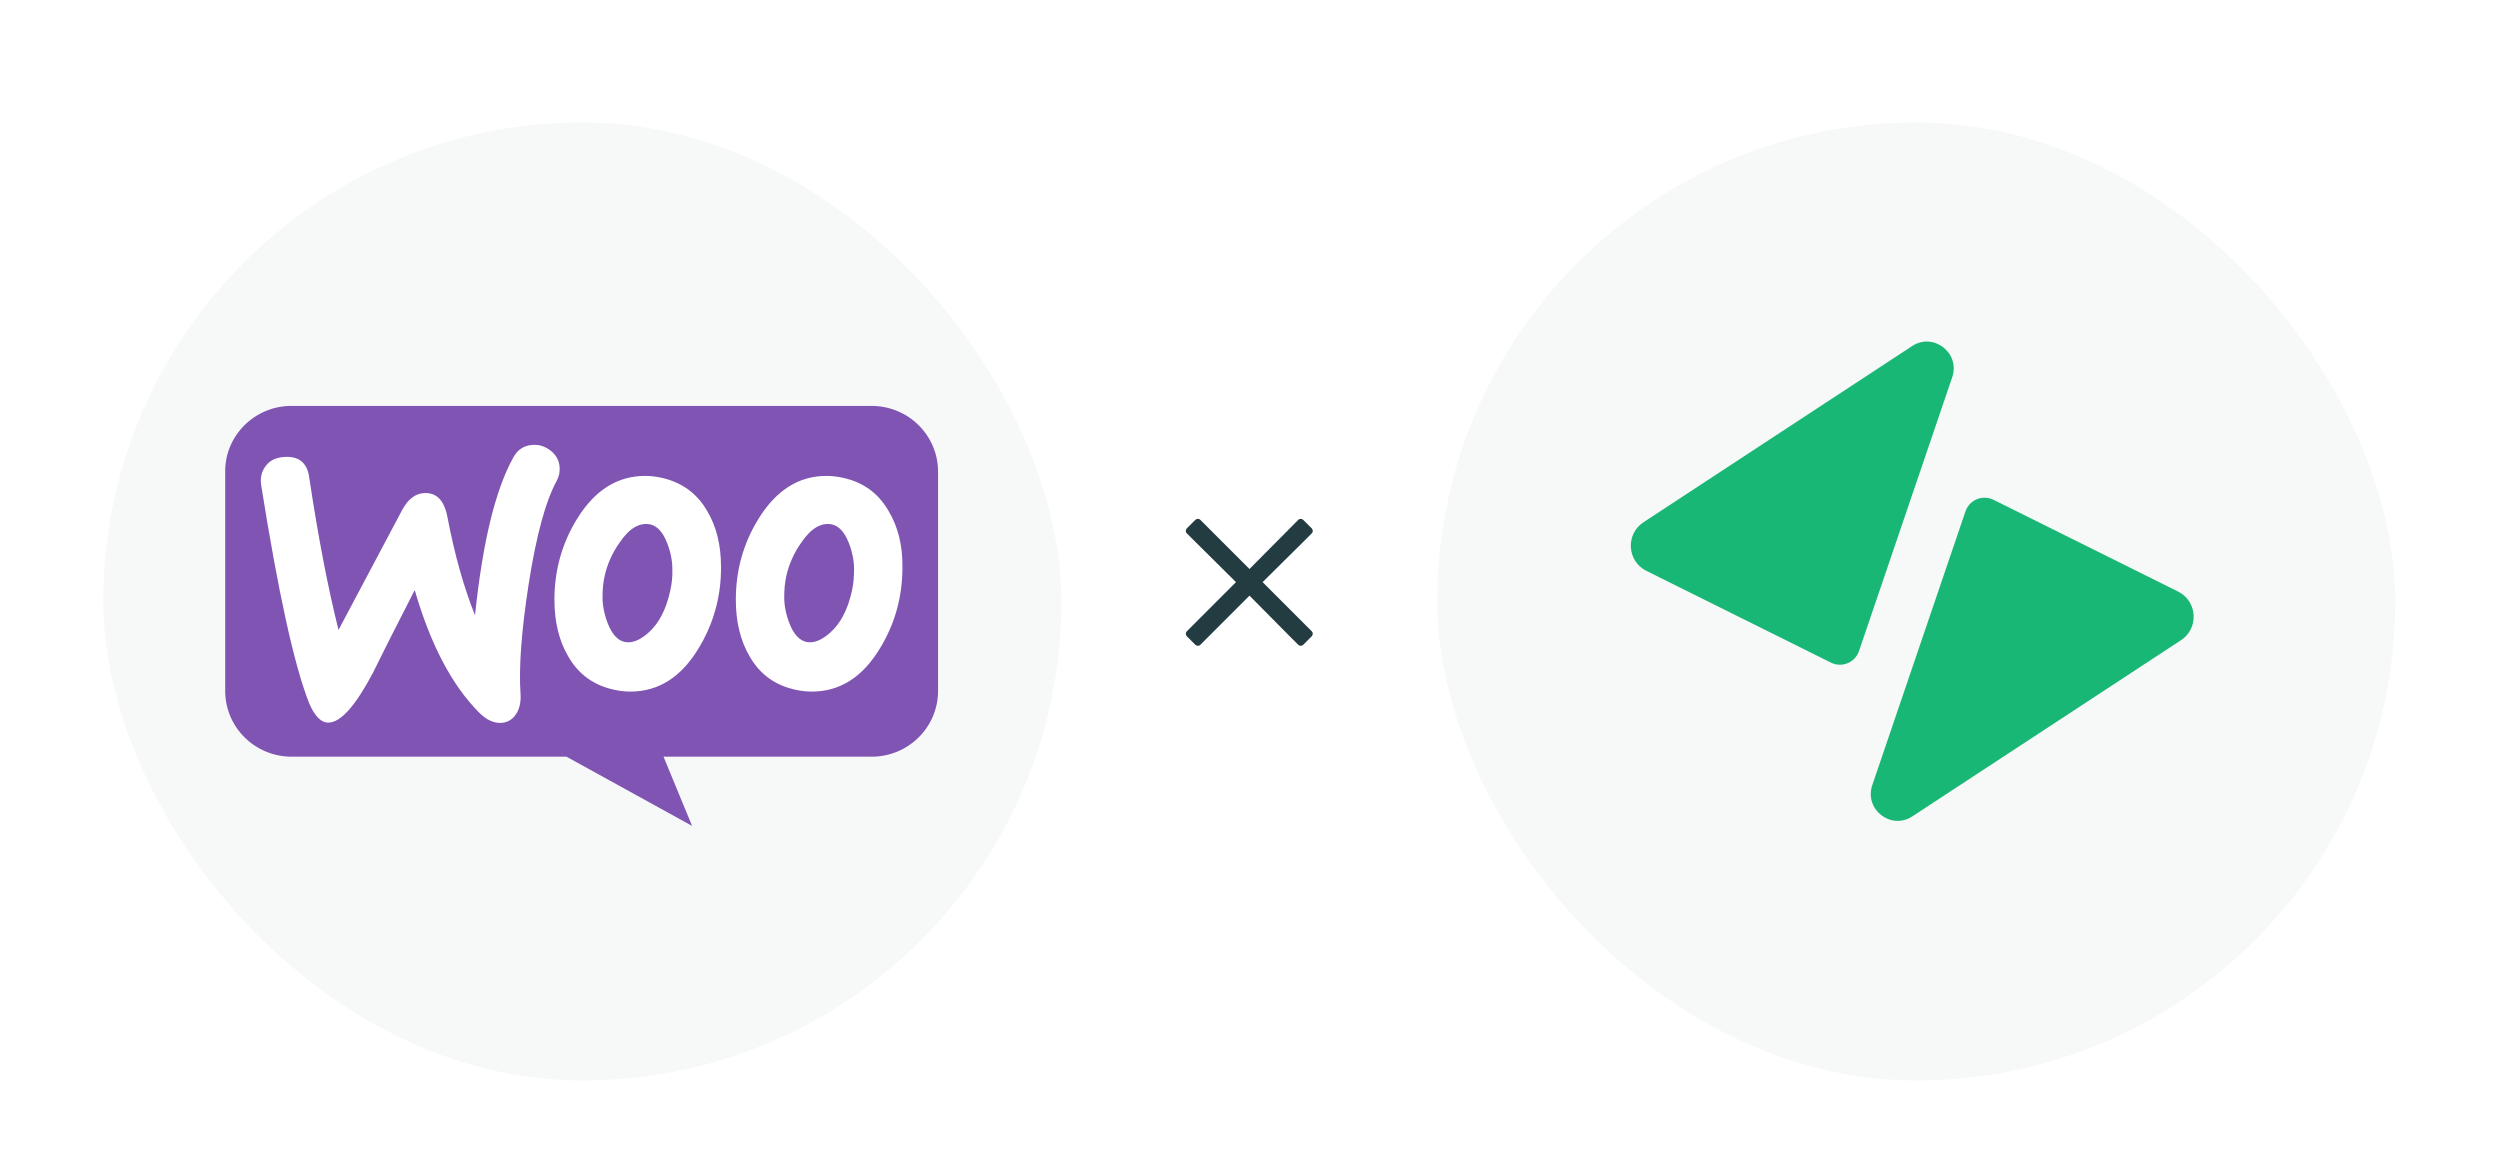
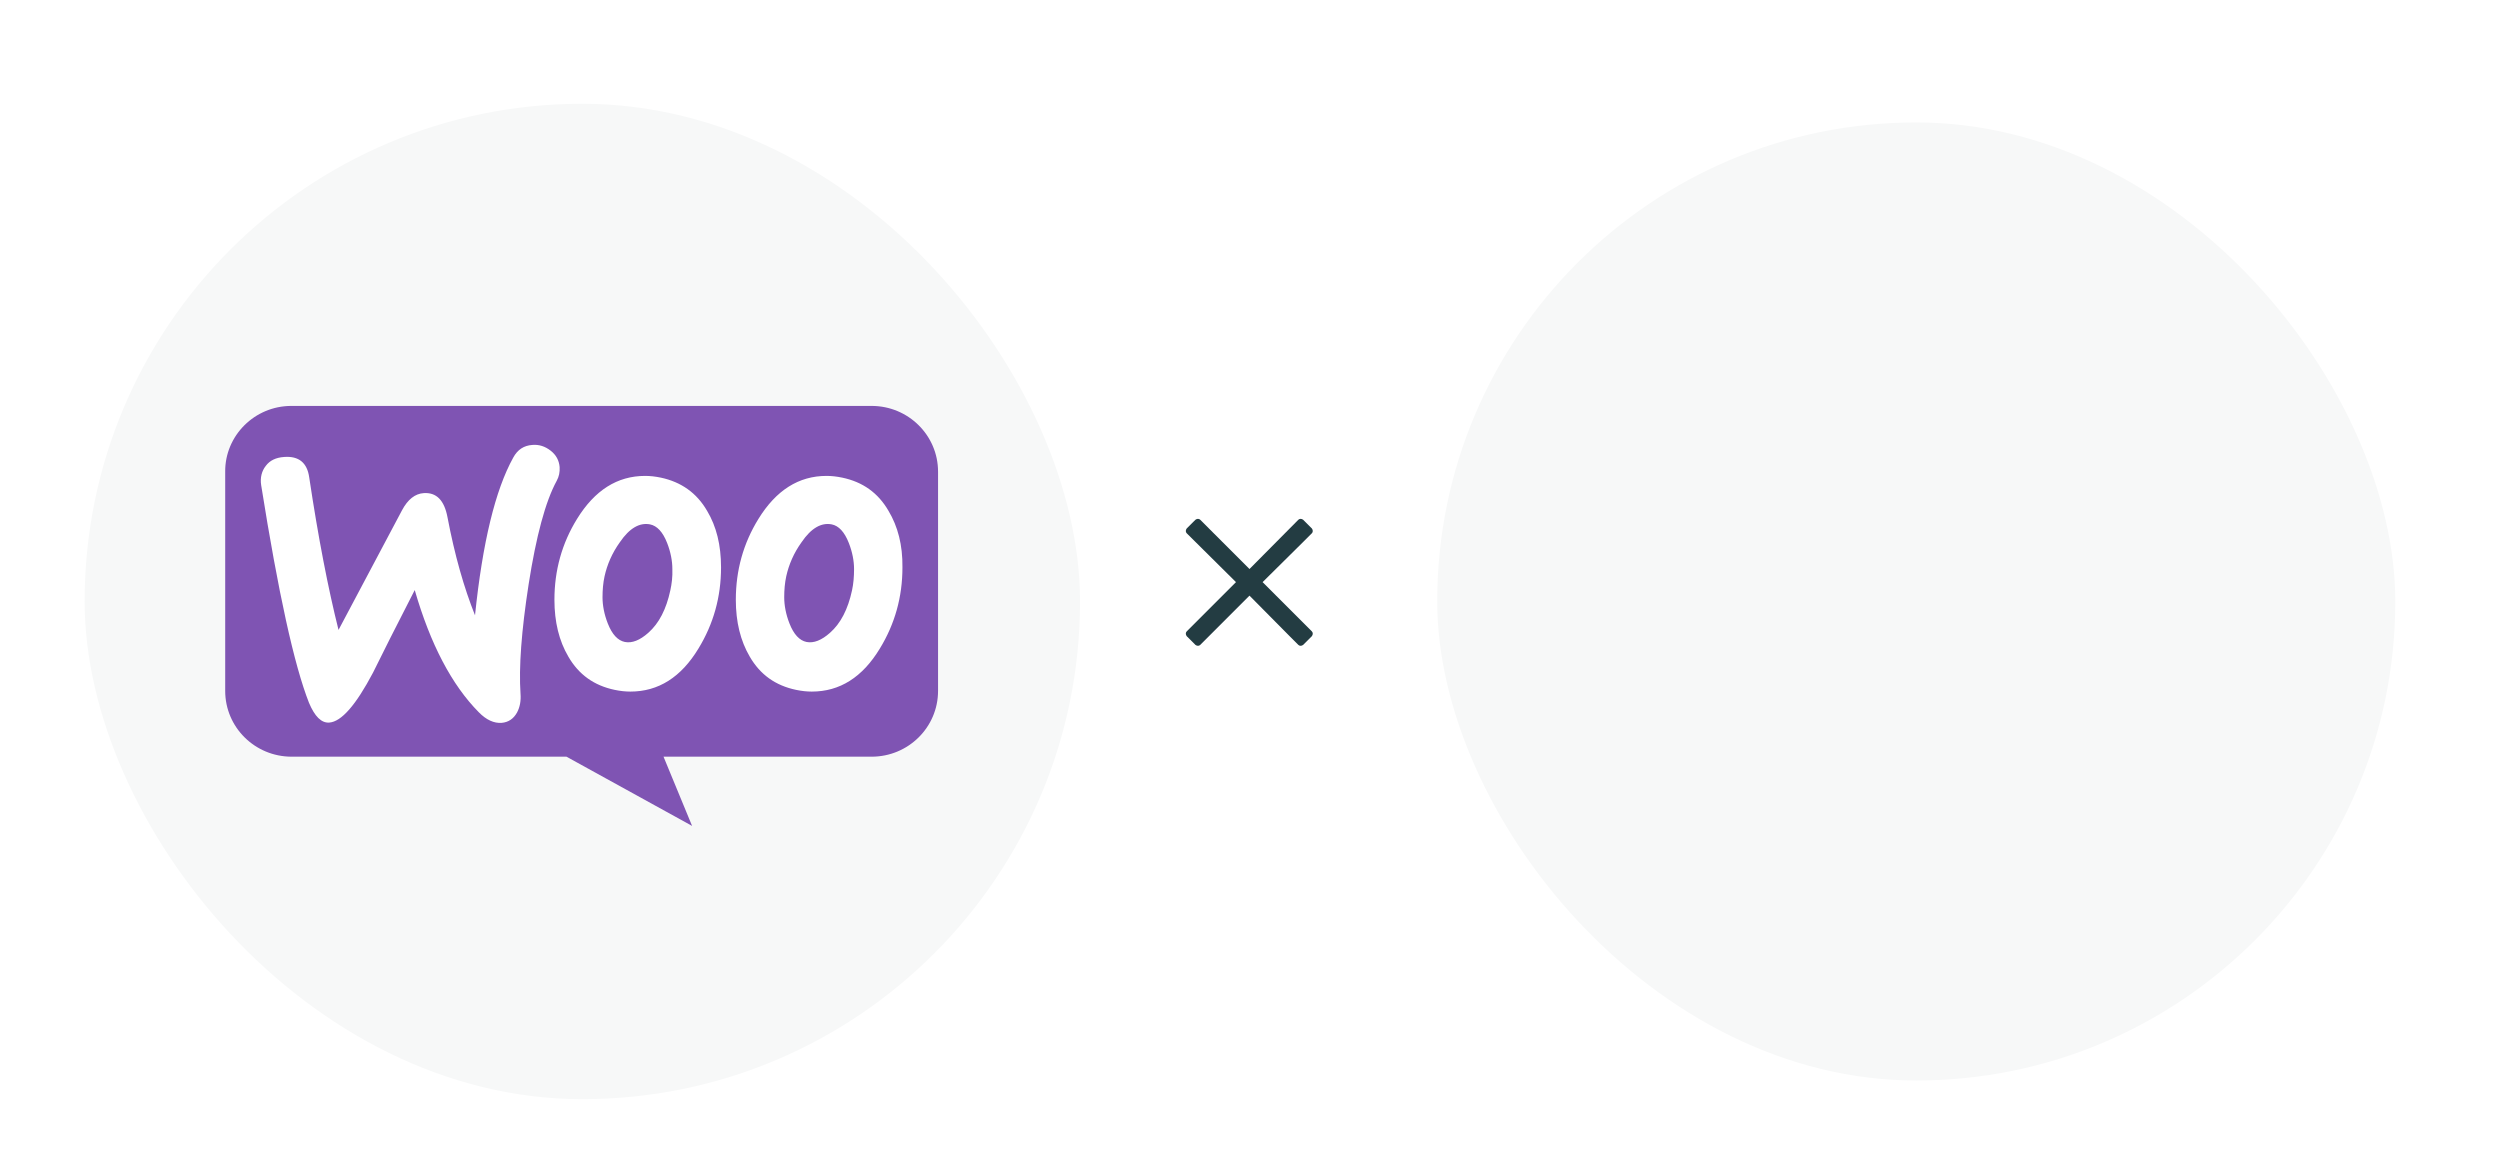
<svg xmlns="http://www.w3.org/2000/svg" width="249" height="116" viewBox="0 0 249 116" fill="none">
  <g clip-path="url(#clip0_219_3306)">
    <g filter="url(#filter0_d_219_3306)">
      <rect x="8.43" y="8.43" width="99.141" height="99.141" rx="49.57" fill="#F7F8F8" />
-       <rect x="8.43" y="8.43" width="99.141" height="99.141" rx="49.57" stroke="white" stroke-width="3.718" />
    </g>
    <g clip-path="url(#clip1_219_3306)">
      <path d="M29.019 40.43H86.812C90.469 40.43 93.43 43.36 93.43 46.98V68.815C93.43 72.435 90.47 75.366 86.812 75.366H66.087L68.932 82.261L56.421 75.366H29.049C25.391 75.366 22.43 72.436 22.43 68.815V46.98C22.401 43.389 25.362 40.43 29.019 40.43Z" fill="#7F54B3" />
      <path d="M26.473 46.4C26.877 45.858 27.483 45.572 28.291 45.515C29.763 45.401 30.6 46.086 30.802 47.572C31.697 53.542 32.678 58.598 33.717 62.741L40.038 50.828C40.615 49.743 41.337 49.172 42.203 49.114C43.472 49.029 44.252 49.828 44.569 51.514C45.291 55.313 46.214 58.541 47.311 61.284C48.062 54.028 49.331 48.8 51.121 45.572C51.554 44.772 52.189 44.372 53.026 44.315C53.69 44.258 54.296 44.458 54.844 44.886C55.393 45.315 55.681 45.858 55.739 46.515C55.768 47.029 55.681 47.457 55.45 47.886C54.325 49.943 53.401 53.399 52.651 58.198C51.929 62.855 51.669 66.483 51.843 69.082C51.9 69.796 51.785 70.425 51.496 70.968C51.15 71.596 50.63 71.939 49.967 71.996C49.216 72.053 48.437 71.71 47.687 70.939C45.002 68.225 42.867 64.169 41.308 58.77C39.432 62.426 38.047 65.169 37.152 66.997C35.449 70.225 34.006 71.882 32.794 71.968C32.015 72.025 31.351 71.368 30.774 69.996C29.302 66.254 27.714 59.027 26.011 48.314C25.896 47.572 26.069 46.914 26.473 46.4L26.473 46.4ZM88.498 50.885C87.459 49.086 85.929 48 83.88 47.571C83.332 47.457 82.812 47.4 82.322 47.4C79.551 47.4 77.3 48.828 75.539 51.685C74.038 54.113 73.288 56.799 73.288 59.741C73.288 61.941 73.75 63.826 74.673 65.397C75.712 67.197 77.242 68.282 79.291 68.711C79.84 68.825 80.359 68.882 80.85 68.882C83.649 68.882 85.9 67.454 87.632 64.597C89.133 62.141 89.883 59.455 89.883 56.513C89.912 54.285 89.422 52.428 88.498 50.885ZM84.862 58.798C84.457 60.684 83.736 62.083 82.668 63.026C81.831 63.769 81.052 64.083 80.33 63.94C79.638 63.798 79.06 63.198 78.627 62.084C78.281 61.198 78.108 60.312 78.108 59.484C78.108 58.77 78.166 58.056 78.31 57.399C78.57 56.227 79.06 55.085 79.84 53.999C80.792 52.599 81.802 52.028 82.841 52.228C83.534 52.371 84.111 52.971 84.544 54.085C84.89 54.97 85.064 55.856 85.064 56.684C85.064 57.427 85.006 58.141 84.862 58.798ZM70.43 50.885C69.391 49.086 67.833 48 65.813 47.571C65.264 47.457 64.745 47.4 64.254 47.4C61.483 47.4 59.232 48.828 57.472 51.685C55.971 54.113 55.221 56.799 55.221 59.741C55.221 61.941 55.682 63.826 56.606 65.397C57.645 67.197 59.175 68.282 61.224 68.711C61.772 68.825 62.291 68.882 62.782 68.882C65.582 68.882 67.833 67.454 69.565 64.597C71.065 62.141 71.816 59.455 71.816 56.513C71.816 54.285 71.354 52.428 70.43 50.885ZM66.765 58.798C66.361 60.684 65.639 62.083 64.572 63.026C63.735 63.769 62.955 64.083 62.234 63.94C61.541 63.798 60.964 63.198 60.531 62.084C60.185 61.198 60.011 60.312 60.011 59.484C60.011 58.77 60.069 58.056 60.214 57.399C60.473 56.227 60.964 55.085 61.743 53.999C62.696 52.599 63.706 52.028 64.745 52.228C65.438 52.371 66.015 52.971 66.448 54.085C66.794 54.97 66.967 55.856 66.967 56.684C66.996 57.427 66.909 58.141 66.765 58.798Z" fill="white" />
    </g>
    <path d="M125.755 57.98L129.831 53.943L130.663 53.112C130.781 52.994 130.781 52.796 130.663 52.637L129.792 51.767C129.634 51.648 129.436 51.648 129.317 51.767L124.449 56.674L119.542 51.767C119.423 51.648 119.225 51.648 119.067 51.767L118.196 52.637C118.077 52.796 118.077 52.994 118.196 53.112L123.104 57.98L118.196 62.888C118.077 63.006 118.077 63.204 118.196 63.362L119.067 64.233C119.225 64.352 119.423 64.352 119.542 64.233L124.449 59.326L128.486 63.402L129.317 64.233C129.436 64.352 129.634 64.352 129.792 64.233L130.663 63.362C130.781 63.204 130.781 63.006 130.663 62.888L125.755 57.98Z" fill="#233C42" />
    <g filter="url(#filter1_d_219_3306)">
      <rect x="141.289" y="8.43" width="99.141" height="99.141" rx="49.57" fill="#F7F8F8" />
      <rect x="141.289" y="8.43" width="99.141" height="99.141" rx="49.57" stroke="white" stroke-width="3.718" />
    </g>
    <g clip-path="url(#clip2_219_3306)">
-       <path d="M194.44 37.574L185.158 64.843C185.066 65.115 184.917 65.363 184.72 65.572C184.524 65.782 184.286 65.946 184.021 66.056C183.756 66.165 183.471 66.216 183.185 66.207C182.899 66.197 182.618 66.125 182.362 65.998L163.979 56.858C162.047 55.898 161.887 53.197 163.691 52.014L190.449 34.467C192.576 33.072 195.261 35.162 194.44 37.574Z" fill="#19B776" />
-       <path d="M186.478 78.204L195.76 50.934C195.852 50.663 196.002 50.414 196.198 50.205C196.394 49.996 196.632 49.831 196.896 49.722C197.161 49.612 197.446 49.561 197.732 49.571C198.018 49.581 198.299 49.652 198.555 49.78L216.939 58.92C218.87 59.88 219.031 62.581 217.226 63.764L190.469 81.311C188.342 82.706 185.657 80.616 186.478 78.204Z" fill="#19B776" />
-     </g>
+       </g>
  </g>
  <defs>
    <filter id="filter0_d_219_3306" x="-8.677" y="-6.771" width="133.353" height="133.353" filterUnits="userSpaceOnUse" color-interpolation-filters="sRGB">
      <feFlood flood-opacity="0" result="BackgroundImageFix" />
      <feColorMatrix in="SourceAlpha" type="matrix" values="0 0 0 0 0 0 0 0 0 0 0 0 0 0 0 0 0 0 127 0" result="hardAlpha" />
      <feOffset dy="1.906" />
      <feGaussianBlur stdDeviation="7.624" />
      <feComposite in2="hardAlpha" operator="out" />
      <feColorMatrix type="matrix" values="0 0 0 0 0 0 0 0 0 0 0 0 0 0 0 0 0 0 0.15 0" />
      <feBlend mode="normal" in2="BackgroundImageFix" result="effect1_dropShadow_219_3306" />
      <feBlend mode="normal" in="SourceGraphic" in2="effect1_dropShadow_219_3306" result="shape" />
    </filter>
    <filter id="filter1_d_219_3306" x="124.182" y="-6.771" width="133.353" height="133.353" filterUnits="userSpaceOnUse" color-interpolation-filters="sRGB">
      <feFlood flood-opacity="0" result="BackgroundImageFix" />
      <feColorMatrix in="SourceAlpha" type="matrix" values="0 0 0 0 0 0 0 0 0 0 0 0 0 0 0 0 0 0 127 0" result="hardAlpha" />
      <feOffset dy="1.906" />
      <feGaussianBlur stdDeviation="7.624" />
      <feComposite in2="hardAlpha" operator="out" />
      <feColorMatrix type="matrix" values="0 0 0 0 0 0 0 0 0 0 0 0 0 0 0 0 0 0 0.15 0" />
      <feBlend mode="normal" in2="BackgroundImageFix" result="effect1_dropShadow_219_3306" />
      <feBlend mode="normal" in="SourceGraphic" in2="effect1_dropShadow_219_3306" result="shape" />
    </filter>
    <clipPath id="clip0_219_3306">
      <rect width="248.859" height="116" fill="white" />
    </clipPath>
    <clipPath id="clip1_219_3306">
      <rect width="71" height="42" fill="white" transform="translate(22.43 40.43)" />
    </clipPath>
    <clipPath id="clip2_219_3306">
      <rect width="56.059" height="47.778" fill="white" transform="translate(162.429 34)" />
    </clipPath>
  </defs>
</svg>